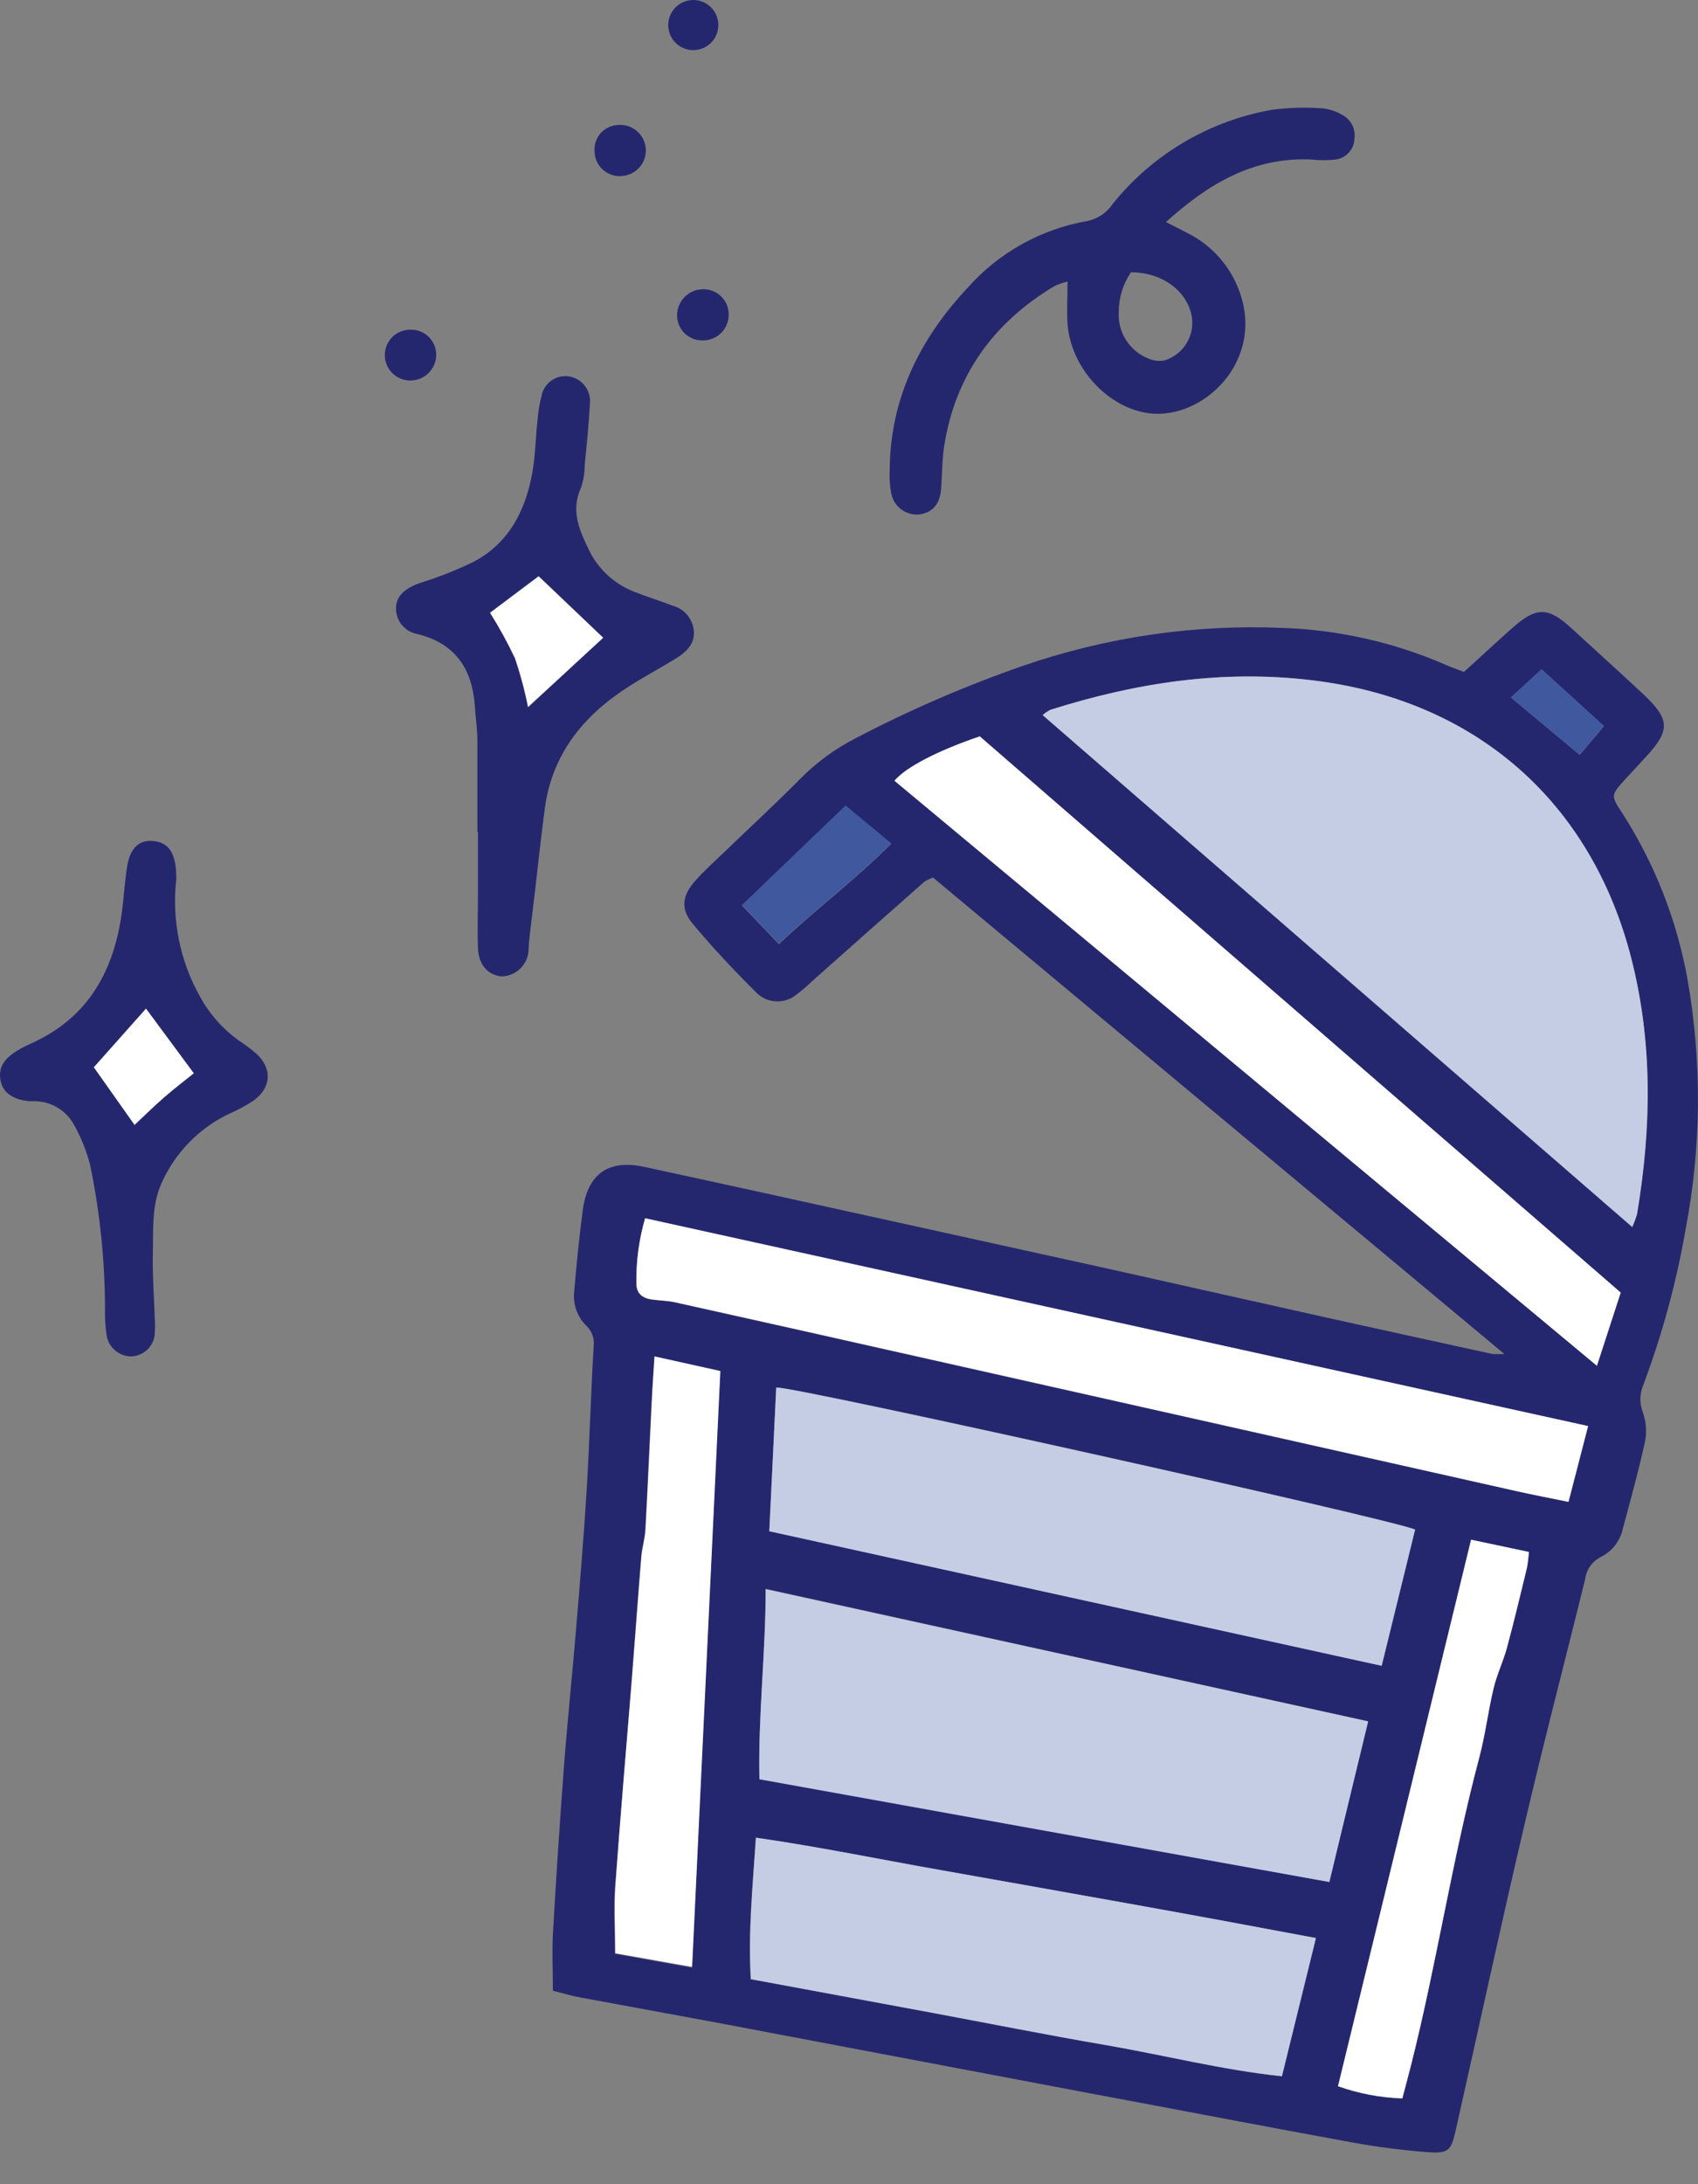
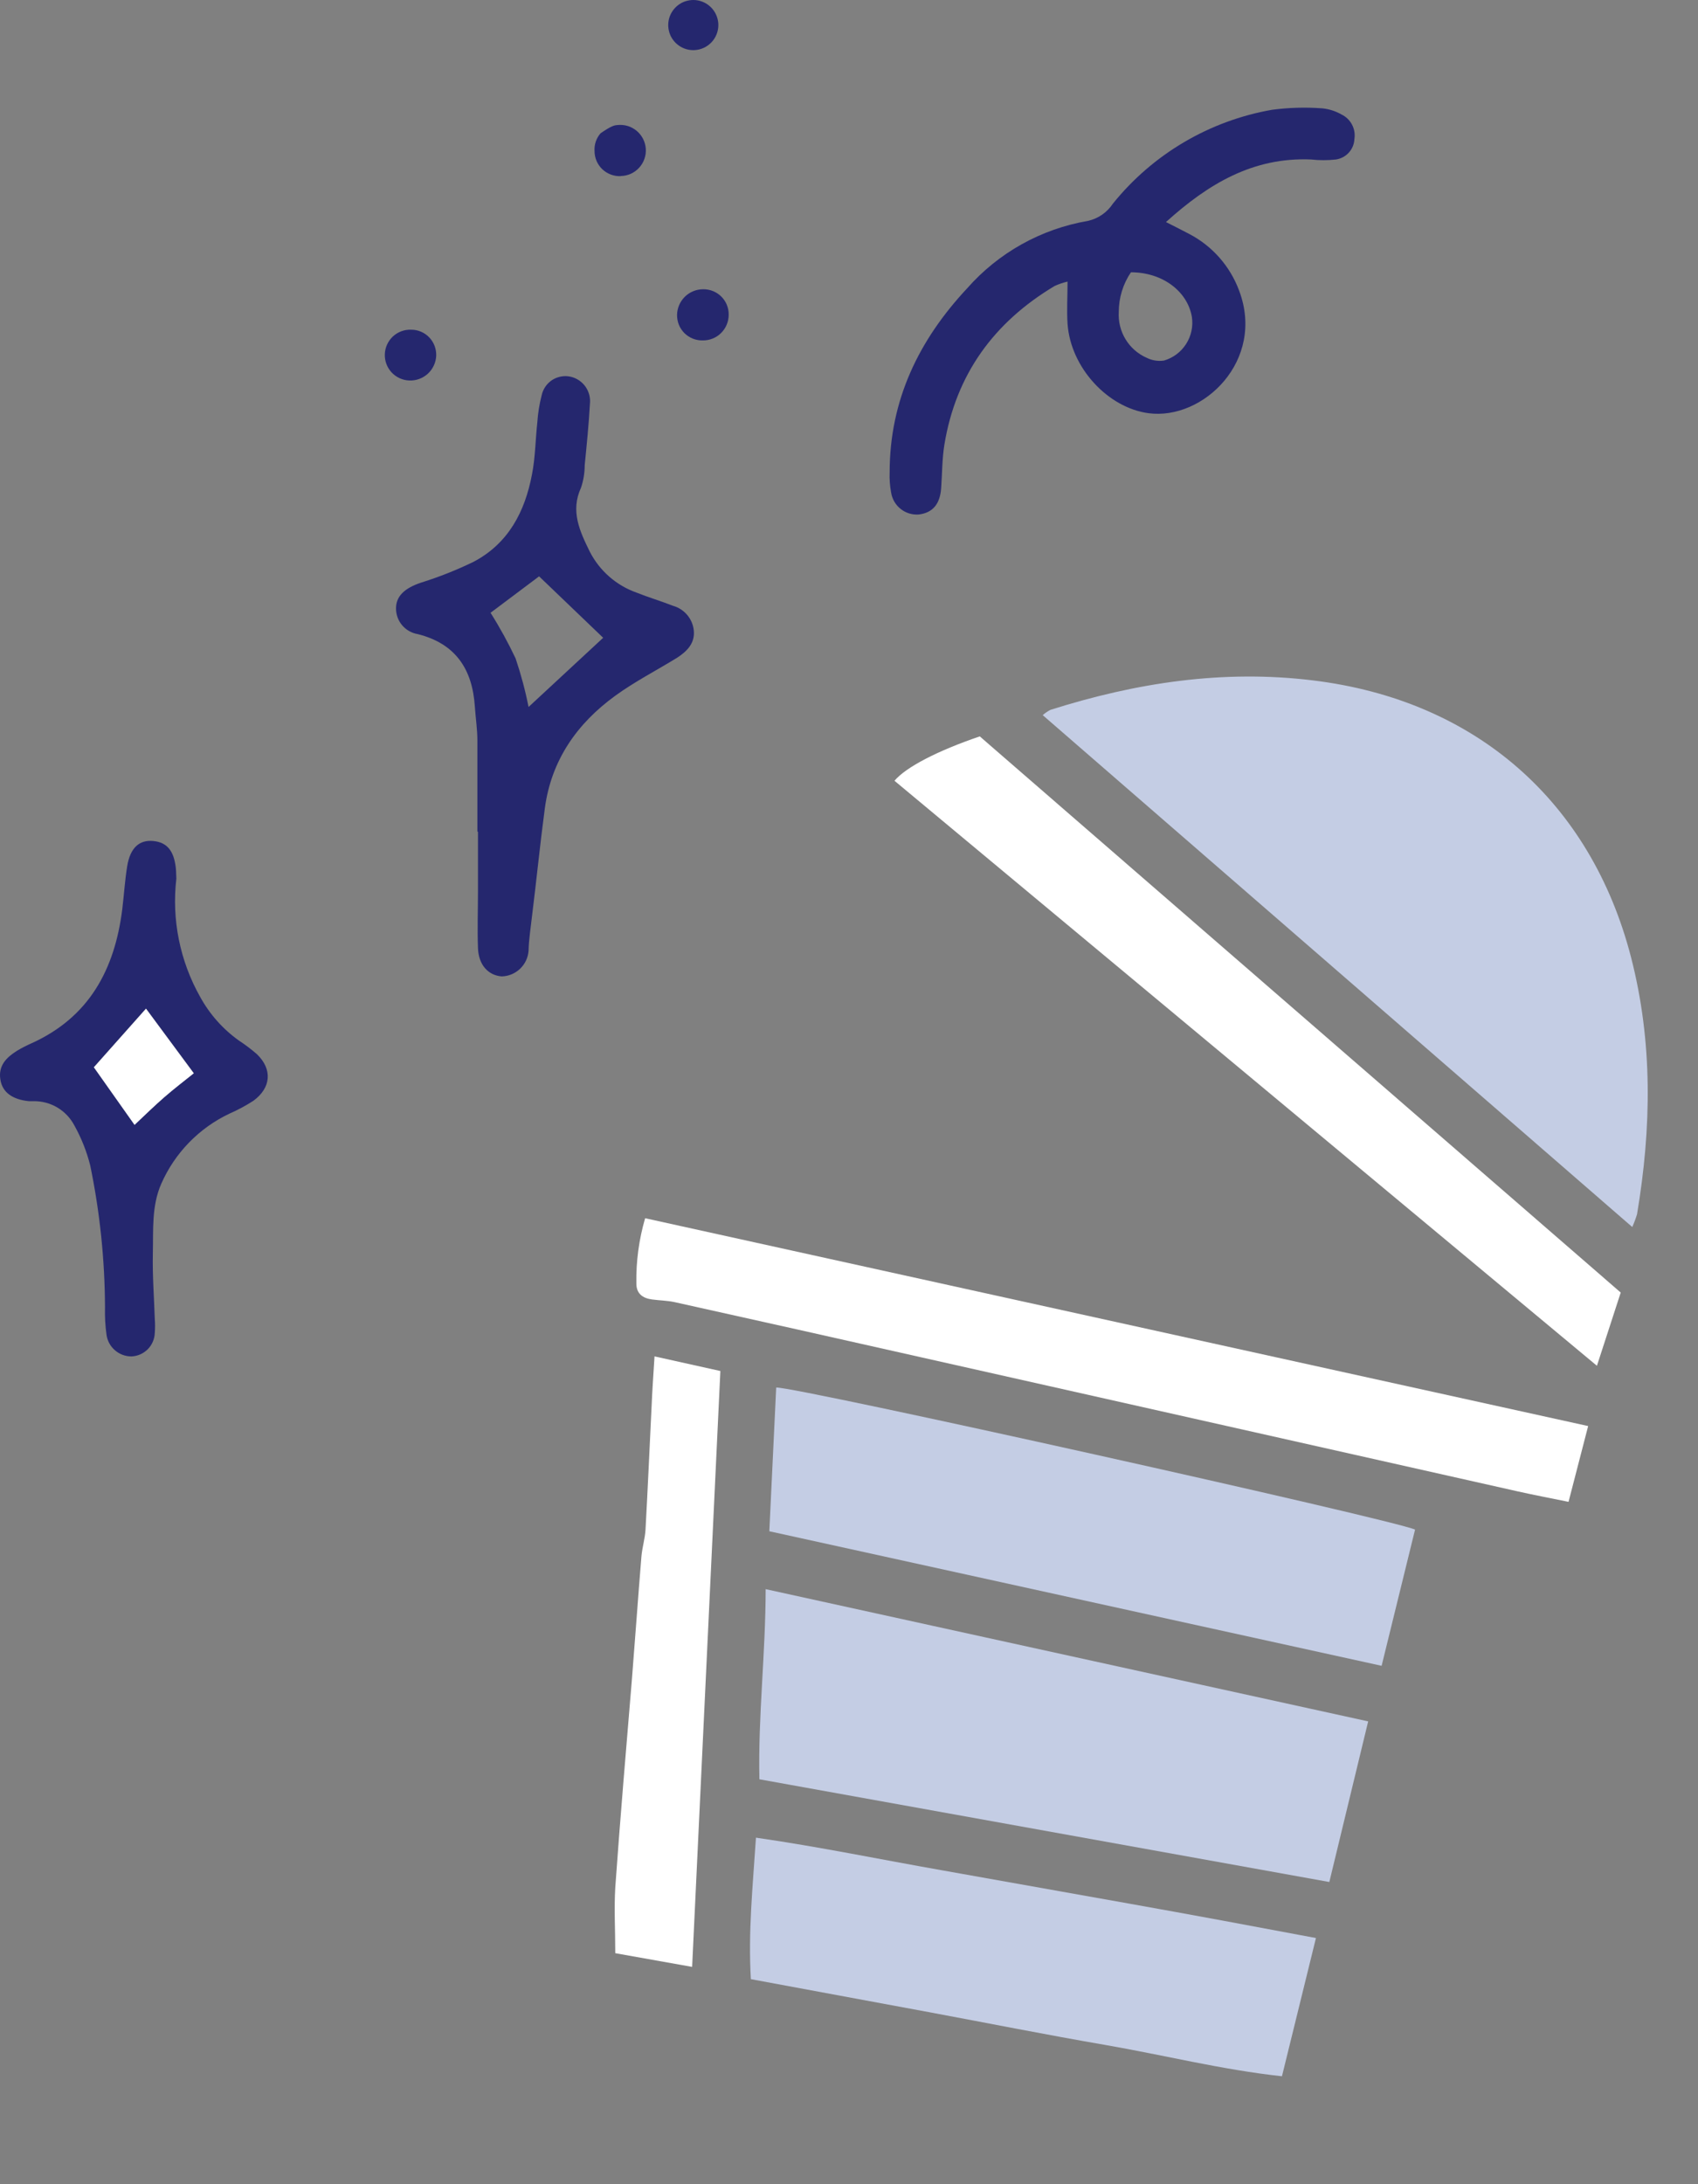
<svg xmlns="http://www.w3.org/2000/svg" width="49" height="63" viewBox="0 0 49 63" fill="none">
  <rect x="0" y="0" width="49" height="63" fill="#808080" stroke="none" />
-   <path d="M43.409 39.052L26.925 25.312C26.841 25.341 26.761 25.379 26.684 25.425C25.601 26.38 24.52 27.337 23.44 28.297C23.3 28.434 23.151 28.562 22.994 28.68C22.834 28.815 22.631 28.888 22.421 28.884C22.212 28.881 22.011 28.801 21.856 28.66C21.205 28.014 20.571 27.344 19.986 26.64C19.629 26.211 19.687 25.823 20.07 25.397C20.333 25.105 20.627 24.84 20.911 24.567C21.634 23.871 22.377 23.189 23.081 22.475C23.556 21.993 24.106 21.59 24.71 21.284C26.264 20.472 27.875 19.776 29.531 19.201C31.938 18.372 34.48 18.002 37.023 18.112C38.647 18.169 40.245 18.532 41.733 19.182C41.89 19.252 42.054 19.305 42.245 19.38C42.727 18.948 43.182 18.519 43.657 18.1C44.337 17.502 44.677 17.502 45.344 18.117C46.012 18.731 46.735 19.382 47.425 20.026C48.194 20.749 48.203 21.067 47.499 21.829L46.919 22.456C46.482 22.938 46.475 22.938 46.815 23.454C47.752 24.913 48.392 26.543 48.698 28.251C49.115 30.628 49.098 33.061 48.647 35.432C48.379 36.984 47.964 38.508 47.408 39.983C47.314 40.225 47.314 40.493 47.408 40.735C47.502 41.001 47.525 41.286 47.475 41.564C47.29 42.415 47.056 43.252 46.829 44.1C46.791 44.272 46.715 44.434 46.607 44.573C46.499 44.713 46.361 44.826 46.203 44.905C46.077 44.968 45.968 45.061 45.887 45.176C45.806 45.292 45.756 45.426 45.74 45.566C45.154 47.938 44.535 50.302 43.98 52.682C43.298 55.593 42.669 58.515 42.011 61.432C41.871 62.051 41.801 62.121 41.162 62.073C40.444 62.018 39.73 61.925 39.022 61.796C36.483 61.333 33.959 60.846 31.412 60.371L20.523 58.31L16.719 57.609C16.478 57.565 16.259 57.495 15.955 57.421C15.955 56.857 15.929 56.317 15.955 55.779C16.049 54.164 16.153 52.549 16.276 50.934C16.377 49.603 16.517 48.282 16.628 46.947C16.739 45.611 16.849 44.295 16.931 42.955C17.013 41.581 17.052 40.202 17.131 38.826C17.145 38.719 17.133 38.61 17.097 38.509C17.06 38.407 17 38.316 16.922 38.242C16.788 38.111 16.687 37.951 16.627 37.774C16.566 37.597 16.547 37.408 16.572 37.223C16.64 36.459 16.71 35.697 16.813 34.938C16.944 33.874 17.537 33.433 18.583 33.655C20.752 34.123 22.941 34.605 25.12 35.085C27.405 35.586 29.69 36.089 31.976 36.594L38.443 38.04C39.981 38.379 41.52 38.717 43.059 39.052C43.176 39.061 43.292 39.061 43.409 39.052ZM47.099 35.388C47.153 35.269 47.199 35.145 47.237 35.02C47.654 32.534 47.697 30.056 47.061 27.597C45.904 23.136 42.599 20.192 37.874 19.621C35.285 19.305 32.773 19.691 30.308 20.472C30.228 20.514 30.154 20.565 30.086 20.624C35.753 25.539 41.382 30.435 47.099 35.388ZM39.48 49.649L22.097 45.828C22.097 47.711 21.878 49.48 21.916 51.312L38.364 54.282C38.73 52.718 39.099 51.218 39.48 49.649V49.649ZM22.198 44.165L39.875 48.046L40.839 44.117C40.186 43.823 22.967 39.992 22.403 40.019C22.338 41.386 22.266 42.755 22.198 44.165V44.165ZM37.971 55.9C36.129 55.562 34.355 55.232 32.578 54.909C30.802 54.586 28.962 54.258 27.162 53.945C25.392 53.634 23.628 53.267 21.81 53.007C21.719 54.41 21.584 55.726 21.663 57.088L26.793 58.038C28.48 58.354 30.185 58.696 31.886 58.985C33.588 59.274 35.244 59.708 36.99 59.889C37.317 58.551 37.628 57.279 37.971 55.9ZM18.614 35.147C18.439 35.758 18.358 36.392 18.373 37.028C18.373 37.319 18.551 37.454 18.824 37.49C19.041 37.519 19.262 37.522 19.474 37.567C21.84 38.093 24.204 38.622 26.566 39.154L43.792 43.018C44.257 43.121 44.725 43.211 45.253 43.319L45.819 41.133L18.614 35.147ZM46.769 37.29L28.273 21.238C27.068 21.653 26.149 22.121 25.812 22.518L46.082 39.392C46.326 38.645 46.54 37.987 46.769 37.281V37.29ZM18.884 39.132C18.85 39.662 18.817 40.137 18.792 40.612C18.735 41.788 18.684 42.965 18.619 44.139C18.604 44.399 18.522 44.654 18.501 44.912C18.404 46.086 18.322 47.263 18.228 48.437C18.072 50.442 17.9 52.448 17.746 54.463C17.703 55.068 17.746 55.668 17.746 56.355L19.964 56.751C20.239 50.965 20.509 45.286 20.779 39.563L18.884 39.132ZM42.45 44.418C41.162 49.705 39.889 54.928 38.609 60.178C39.207 60.39 39.833 60.508 40.466 60.53C40.552 60.195 40.632 59.904 40.707 59.612C41.452 56.676 41.897 53.675 42.674 50.746C42.85 50.076 42.936 49.382 43.098 48.704C43.192 48.306 43.375 47.93 43.484 47.535C43.688 46.778 43.869 46.014 44.055 45.252C44.089 45.11 44.096 44.963 44.12 44.77L42.45 44.418ZM21.41 26.115L22.476 27.231C23.551 26.219 24.669 25.389 25.715 24.338L24.399 23.249L21.41 26.115ZM43.602 20.12L45.586 21.773L46.287 20.944L44.486 19.308L43.602 20.12Z" fill="#25276E" />
  <path d="M33.647 6.405C33.926 6.548 34.129 6.646 34.312 6.745C34.981 7.092 35.496 7.676 35.758 8.382C36.52 10.402 34.719 12.13 33.141 11.918C31.974 11.762 30.896 10.609 30.807 9.341C30.781 8.951 30.807 8.56 30.807 8.122C30.679 8.152 30.553 8.194 30.434 8.249C28.681 9.296 27.584 10.802 27.252 12.829C27.187 13.237 27.189 13.656 27.16 14.069C27.131 14.534 26.919 14.792 26.512 14.84C26.324 14.854 26.139 14.797 25.991 14.68C25.844 14.564 25.746 14.396 25.716 14.211C25.68 14.017 25.665 13.82 25.673 13.623C25.673 11.54 26.516 9.807 27.907 8.319C28.812 7.29 30.042 6.603 31.393 6.372C31.69 6.306 31.949 6.127 32.116 5.873C33.269 4.443 34.902 3.482 36.711 3.166C37.19 3.103 37.675 3.089 38.157 3.125C38.353 3.144 38.543 3.205 38.714 3.303C38.843 3.365 38.949 3.468 39.016 3.595C39.083 3.722 39.107 3.867 39.085 4.009C39.079 4.154 39.023 4.292 38.926 4.4C38.829 4.507 38.698 4.578 38.555 4.6C38.314 4.627 38.072 4.627 37.831 4.6C36.168 4.53 34.876 5.294 33.647 6.405ZM32.637 7.852C32.407 8.191 32.284 8.592 32.285 9.002C32.269 9.277 32.337 9.551 32.481 9.787C32.625 10.023 32.837 10.209 33.09 10.32C33.244 10.397 33.418 10.425 33.589 10.4C33.854 10.323 34.081 10.152 34.229 9.92C34.378 9.687 34.436 9.409 34.394 9.136C34.264 8.396 33.541 7.854 32.637 7.854V7.852Z" fill="#25276E" />
  <path d="M13.776 23.983C13.776 23.108 13.776 22.233 13.776 21.361C13.776 21.033 13.725 20.707 13.703 20.38C13.633 19.305 13.149 18.564 12.055 18.29C11.879 18.261 11.719 18.17 11.604 18.034C11.489 17.898 11.427 17.725 11.428 17.547C11.428 17.2 11.669 16.966 12.151 16.805C12.67 16.643 13.176 16.442 13.665 16.205C14.67 15.677 15.15 14.758 15.352 13.681C15.448 13.199 15.451 12.68 15.506 12.181C15.523 11.921 15.564 11.663 15.629 11.41C15.648 11.318 15.685 11.231 15.738 11.153C15.79 11.076 15.858 11.01 15.937 10.959C16.016 10.909 16.105 10.875 16.197 10.859C16.29 10.843 16.384 10.846 16.476 10.868C16.647 10.909 16.798 11.013 16.899 11.158C16.999 11.303 17.044 11.48 17.023 11.656C16.991 12.246 16.931 12.832 16.873 13.42C16.873 13.64 16.837 13.858 16.767 14.066C16.454 14.744 16.733 15.327 17.02 15.913C17.303 16.465 17.787 16.888 18.372 17.094C18.717 17.232 19.069 17.335 19.419 17.473C19.579 17.517 19.722 17.609 19.829 17.735C19.937 17.862 20.004 18.018 20.021 18.184C20.06 18.555 19.819 18.791 19.539 18.972C18.944 19.338 18.317 19.659 17.753 20.069C16.651 20.869 15.909 21.927 15.723 23.311C15.584 24.35 15.482 25.391 15.35 26.445C15.314 26.77 15.261 27.095 15.253 27.423C15.239 27.62 15.152 27.805 15.009 27.942C14.866 28.079 14.677 28.158 14.479 28.163C14.089 28.134 13.809 27.831 13.793 27.344C13.773 26.797 13.793 26.249 13.793 25.702C13.793 25.155 13.793 24.564 13.793 23.995L13.776 23.983ZM17.406 18.396L15.557 16.624L14.156 17.675C14.424 18.099 14.666 18.54 14.88 18.994C15.034 19.451 15.159 19.918 15.253 20.392L17.406 18.396Z" fill="#25276E" />
  <path d="M5.089 25.343C4.951 26.524 5.192 27.718 5.776 28.754C6.05 29.254 6.434 29.686 6.899 30.017C7.082 30.136 7.256 30.268 7.42 30.412C7.865 30.846 7.824 31.376 7.313 31.75C7.093 31.892 6.862 32.016 6.622 32.121C5.742 32.537 5.043 33.257 4.652 34.148C4.373 34.782 4.426 35.477 4.411 36.147C4.397 36.817 4.447 37.415 4.467 38.049C4.477 38.179 4.477 38.311 4.467 38.442C4.462 38.619 4.39 38.788 4.266 38.915C4.141 39.041 3.974 39.116 3.796 39.124C3.62 39.125 3.449 39.062 3.316 38.946C3.182 38.83 3.096 38.67 3.073 38.495C3.037 38.235 3.023 37.973 3.03 37.711C3.025 36.334 2.882 34.962 2.603 33.613C2.502 33.213 2.349 32.827 2.148 32.466C2.035 32.25 1.865 32.07 1.656 31.945C1.447 31.821 1.207 31.758 0.964 31.762C0.921 31.762 0.877 31.762 0.834 31.762C0.352 31.714 0.07 31.502 0.012 31.147C-0.058 30.733 0.19 30.497 0.494 30.306C0.625 30.228 0.761 30.158 0.901 30.096C2.574 29.344 3.312 27.961 3.529 26.22C3.579 25.808 3.604 25.391 3.671 24.981C3.758 24.453 4.021 24.217 4.426 24.258C4.831 24.299 5.019 24.55 5.074 25.037C5.086 25.145 5.084 25.287 5.089 25.343ZM4.213 29.094L2.709 30.781L3.883 32.442C4.165 32.177 4.442 31.902 4.737 31.649C5.031 31.396 5.327 31.167 5.592 30.954L4.213 29.094Z" fill="#25276E" />
  <path d="M11.811 10.975C11.617 10.968 11.433 10.884 11.301 10.742C11.168 10.599 11.098 10.41 11.105 10.216C11.112 10.021 11.196 9.838 11.338 9.705C11.481 9.573 11.67 9.502 11.864 9.51C11.962 9.509 12.058 9.529 12.148 9.567C12.238 9.605 12.319 9.661 12.386 9.731C12.454 9.802 12.506 9.885 12.541 9.976C12.575 10.067 12.591 10.164 12.588 10.262C12.579 10.459 12.492 10.645 12.347 10.779C12.201 10.912 12.009 10.983 11.811 10.975V10.975Z" fill="#25276E" />
-   <path d="M17.916 5.08C17.818 5.085 17.72 5.07 17.628 5.035C17.536 5.001 17.452 4.949 17.381 4.881C17.31 4.814 17.254 4.732 17.215 4.642C17.177 4.552 17.157 4.455 17.157 4.357C17.151 4.264 17.163 4.171 17.193 4.083C17.223 3.995 17.27 3.914 17.331 3.844C17.392 3.775 17.467 3.718 17.55 3.677C17.634 3.636 17.725 3.612 17.817 3.607C17.916 3.596 18.017 3.605 18.112 3.633C18.208 3.662 18.296 3.71 18.373 3.774C18.449 3.838 18.512 3.916 18.557 4.005C18.602 4.094 18.629 4.191 18.636 4.29C18.643 4.39 18.629 4.49 18.596 4.584C18.563 4.678 18.512 4.764 18.444 4.838C18.377 4.911 18.296 4.97 18.205 5.012C18.114 5.053 18.016 5.075 17.916 5.077V5.08Z" fill="#25276E" />
+   <path d="M17.916 5.08C17.818 5.085 17.72 5.07 17.628 5.035C17.536 5.001 17.452 4.949 17.381 4.881C17.31 4.814 17.254 4.732 17.215 4.642C17.177 4.552 17.157 4.455 17.157 4.357C17.151 4.264 17.163 4.171 17.193 4.083C17.223 3.995 17.27 3.914 17.331 3.844C17.634 3.636 17.725 3.612 17.817 3.607C17.916 3.596 18.017 3.605 18.112 3.633C18.208 3.662 18.296 3.71 18.373 3.774C18.449 3.838 18.512 3.916 18.557 4.005C18.602 4.094 18.629 4.191 18.636 4.29C18.643 4.39 18.629 4.49 18.596 4.584C18.563 4.678 18.512 4.764 18.444 4.838C18.377 4.911 18.296 4.97 18.205 5.012C18.114 5.053 18.016 5.075 17.916 5.077V5.08Z" fill="#25276E" />
  <path d="M21.028 9.079C21.028 9.177 21.009 9.274 20.971 9.364C20.934 9.454 20.879 9.536 20.809 9.605C20.74 9.674 20.657 9.729 20.566 9.765C20.476 9.802 20.378 9.82 20.281 9.819C20.183 9.821 20.086 9.804 19.995 9.768C19.904 9.732 19.822 9.678 19.752 9.61C19.683 9.541 19.628 9.459 19.591 9.369C19.555 9.278 19.537 9.181 19.538 9.084C19.541 8.887 19.622 8.699 19.762 8.56C19.902 8.422 20.091 8.344 20.288 8.343C20.385 8.341 20.482 8.359 20.573 8.395C20.663 8.431 20.745 8.485 20.814 8.553C20.884 8.622 20.938 8.704 20.975 8.794C21.012 8.885 21.03 8.981 21.028 9.079Z" fill="#25276E" />
  <path d="M20.73 0.722C20.73 0.906 20.66 1.083 20.534 1.218C20.408 1.352 20.236 1.433 20.052 1.445C19.907 1.454 19.764 1.42 19.639 1.346C19.514 1.272 19.414 1.163 19.352 1.032C19.291 0.901 19.27 0.754 19.292 0.611C19.314 0.468 19.38 0.335 19.479 0.229C19.578 0.123 19.706 0.049 19.848 0.018C19.989 -0.014 20.137 -0.003 20.271 0.05C20.406 0.103 20.522 0.196 20.604 0.316C20.685 0.435 20.729 0.577 20.73 0.722Z" fill="#25276E" />
  <path d="M47.103 35.392C41.395 30.438 35.757 25.542 30.09 20.627C30.158 20.568 30.232 20.517 30.312 20.475C32.778 19.694 35.289 19.308 37.878 19.624C42.603 20.195 45.908 23.139 47.065 27.601C47.701 30.059 47.658 32.537 47.241 35.023C47.203 35.148 47.157 35.272 47.103 35.392Z" fill="#C4CDE4" />
  <path d="M39.482 49.651C39.101 51.22 38.739 52.719 38.361 54.284L21.914 51.321C21.875 49.489 22.092 47.72 22.095 45.837L39.482 49.651Z" fill="#C4CDE4" />
  <path d="M22.201 44.167C22.269 42.757 22.334 41.388 22.399 40.021C22.963 39.995 40.181 43.825 40.835 44.119L39.87 48.048L22.201 44.167Z" fill="#C4CDE4" />
  <path d="M37.975 55.9C37.633 57.289 37.322 58.552 36.994 59.887C35.249 59.697 33.581 59.275 31.891 58.983C30.201 58.692 28.497 58.352 26.797 58.036L21.668 57.086C21.588 55.724 21.723 54.408 21.815 53.005C23.632 53.266 25.397 53.632 27.166 53.943C28.974 54.264 30.779 54.586 32.583 54.907C34.359 55.223 36.133 55.553 37.975 55.9Z" fill="#C4CDE4" />
  <path d="M18.617 35.138L45.83 41.133L45.264 43.319C44.736 43.211 44.268 43.122 43.803 43.018L26.558 39.144C24.194 38.611 21.83 38.082 19.466 37.558C19.254 37.512 19.032 37.51 18.815 37.481C18.543 37.445 18.362 37.31 18.364 37.018C18.353 36.382 18.439 35.748 18.617 35.138V35.138Z" fill="white" />
  <path d="M46.77 37.282C46.541 37.989 46.326 38.647 46.083 39.394L25.812 22.52C26.15 22.122 27.056 21.655 28.274 21.24L46.77 37.282Z" fill="white" />
  <path d="M18.888 39.123L20.788 39.545C20.518 45.267 20.248 50.959 19.973 56.732L17.755 56.337C17.755 55.662 17.719 55.05 17.755 54.444C17.898 52.439 18.069 50.433 18.237 48.418C18.331 47.244 18.413 46.068 18.51 44.894C18.532 44.636 18.613 44.38 18.628 44.12C18.693 42.946 18.744 41.77 18.802 40.593C18.821 40.128 18.855 39.653 18.888 39.123Z" fill="white" />
-   <path d="M42.452 44.41L44.123 44.764C44.099 44.955 44.092 45.102 44.058 45.247C43.872 46.008 43.691 46.773 43.486 47.529C43.378 47.925 43.195 48.301 43.101 48.699C42.939 49.376 42.86 50.07 42.676 50.74C41.9 53.669 41.454 56.67 40.709 59.606C40.635 59.898 40.555 60.19 40.468 60.525C39.835 60.503 39.209 60.384 38.612 60.173C39.892 54.92 41.165 49.697 42.452 44.41Z" fill="white" />
-   <path d="M21.413 26.106L24.402 23.233L25.716 24.322C24.67 25.381 23.546 26.21 22.476 27.215L21.413 26.106Z" fill="#3F589E" />
-   <path d="M43.599 20.113L44.483 19.3L46.284 20.937L45.583 21.766L43.599 20.113Z" fill="#3F589E" />
-   <path d="M17.406 18.395L15.236 20.391C15.142 19.917 15.017 19.45 14.863 18.993C14.649 18.539 14.407 18.098 14.14 17.674L15.54 16.623L17.406 18.395Z" fill="white" />
  <path d="M4.213 29.093L5.592 30.958C5.327 31.17 5.023 31.402 4.736 31.652C4.449 31.903 4.165 32.18 3.883 32.446L2.709 30.785L4.213 29.093Z" fill="white" />
</svg>